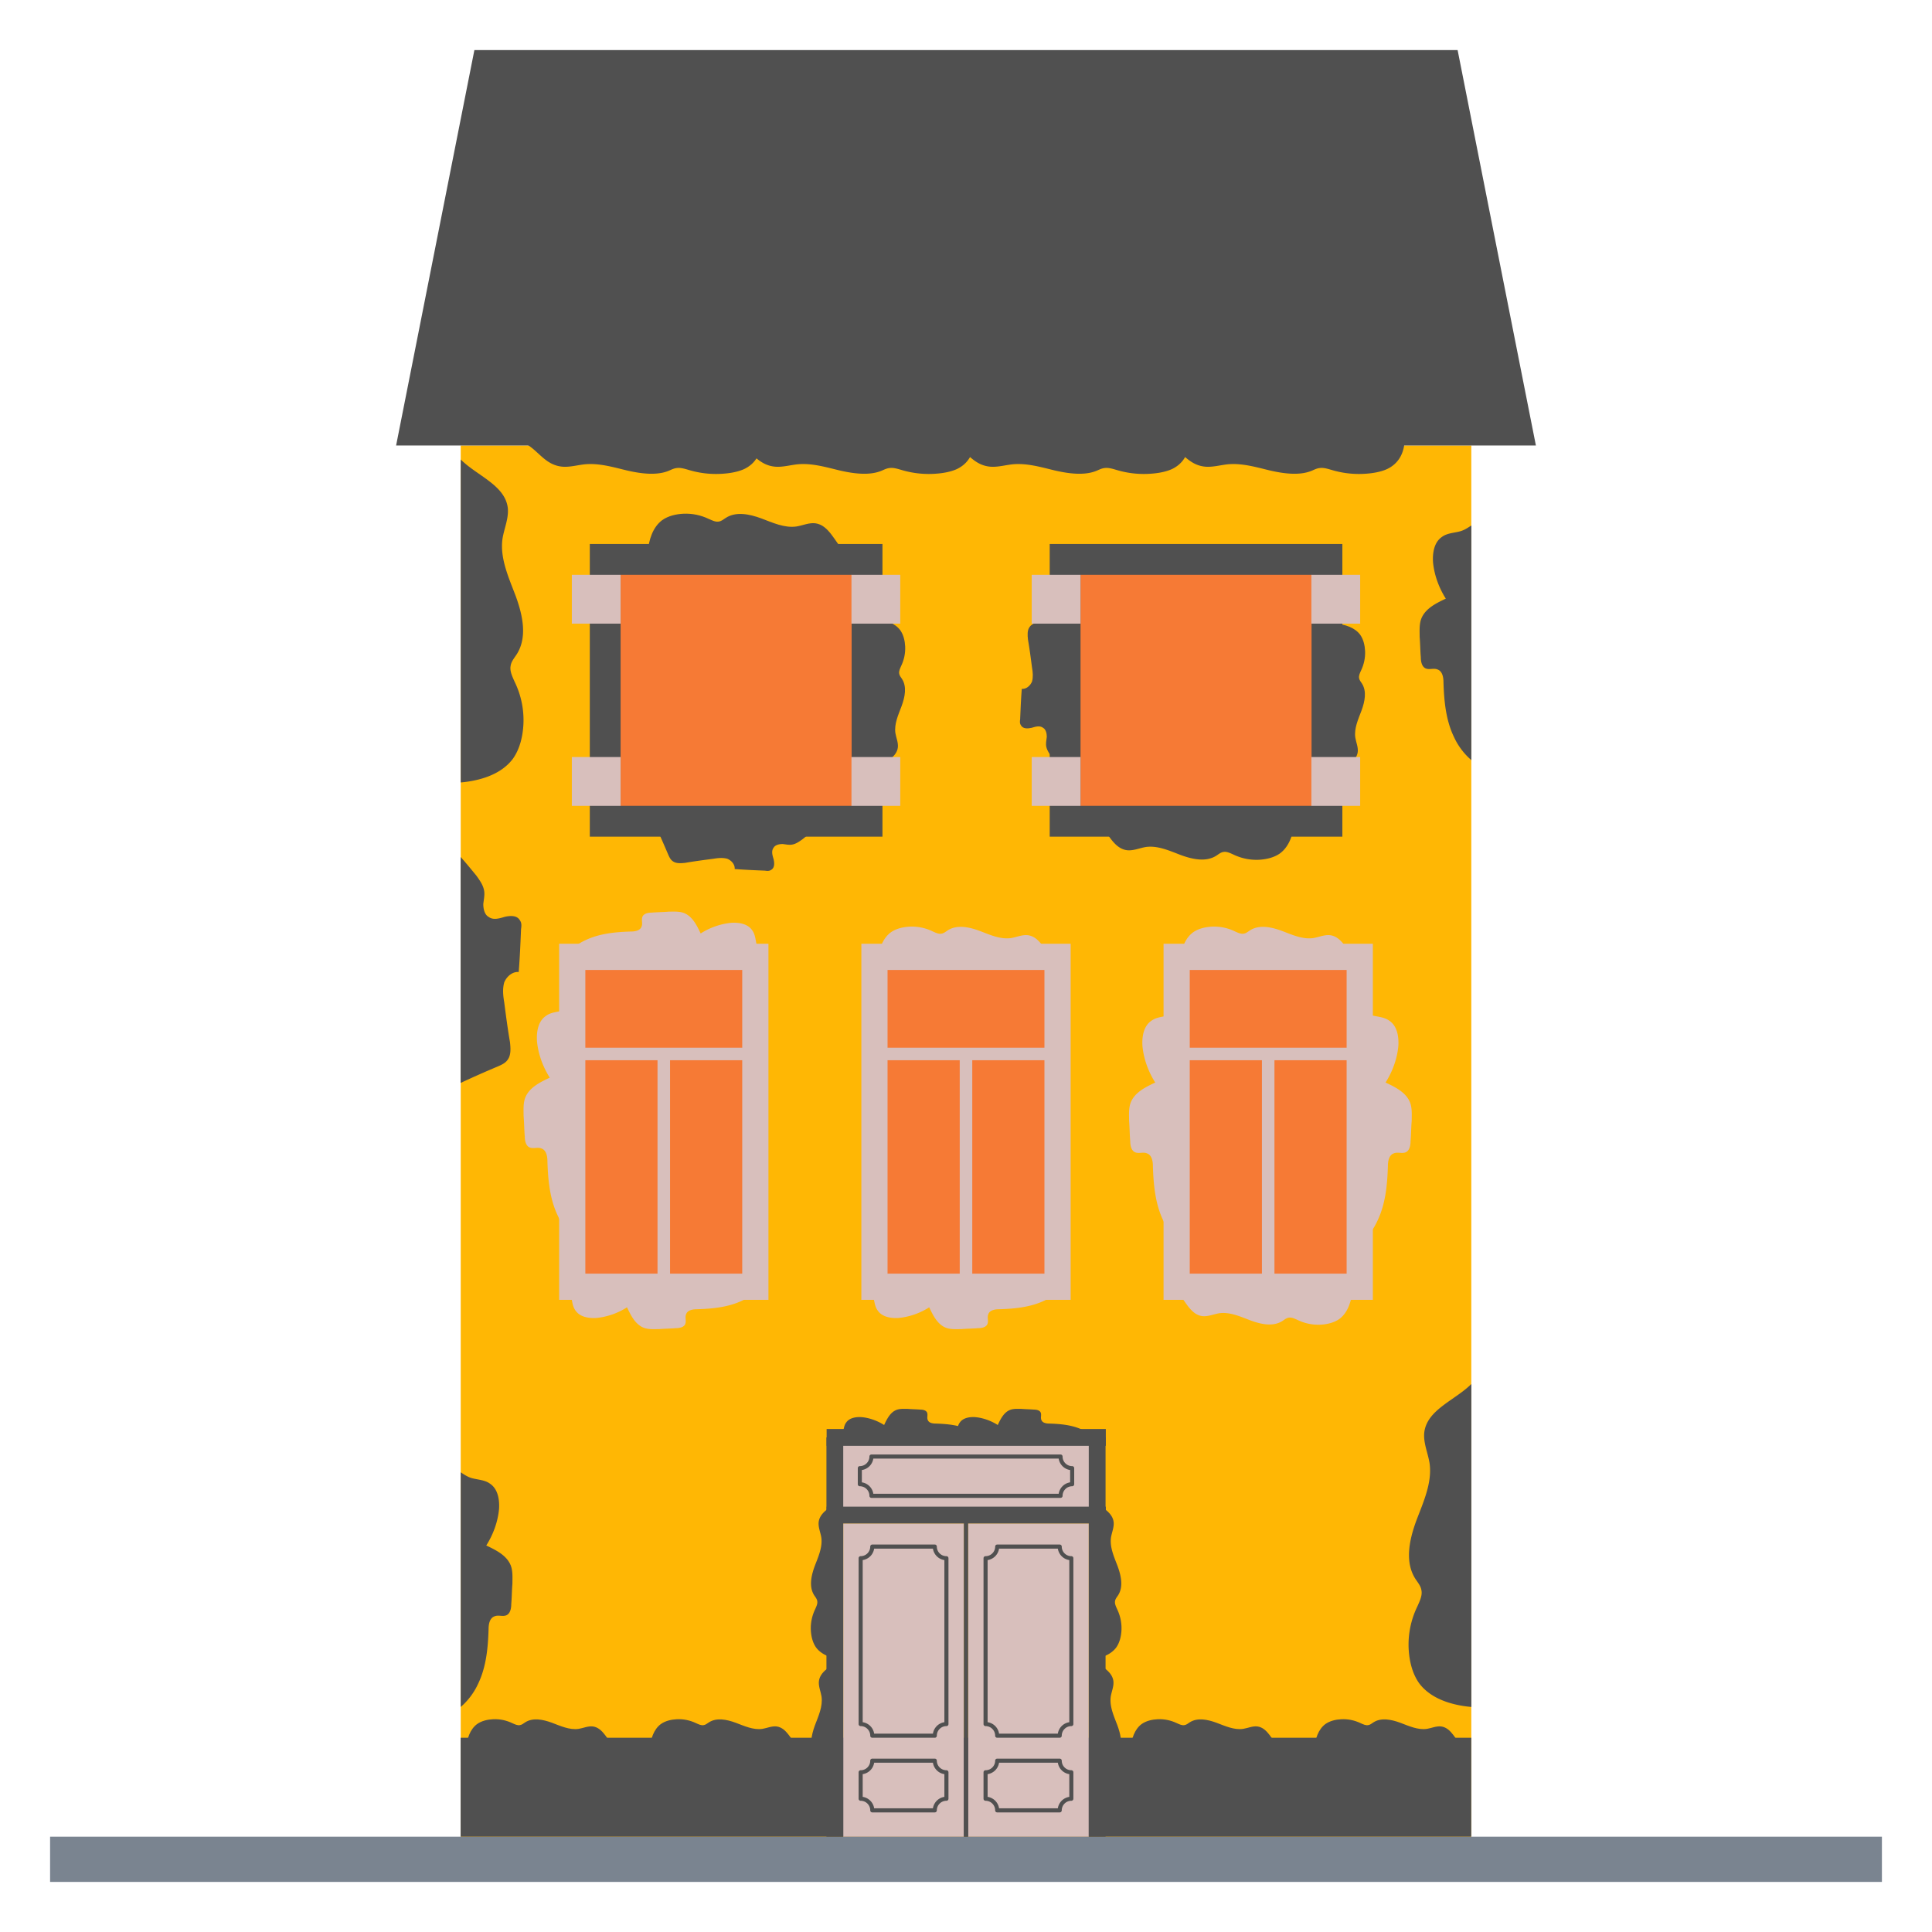
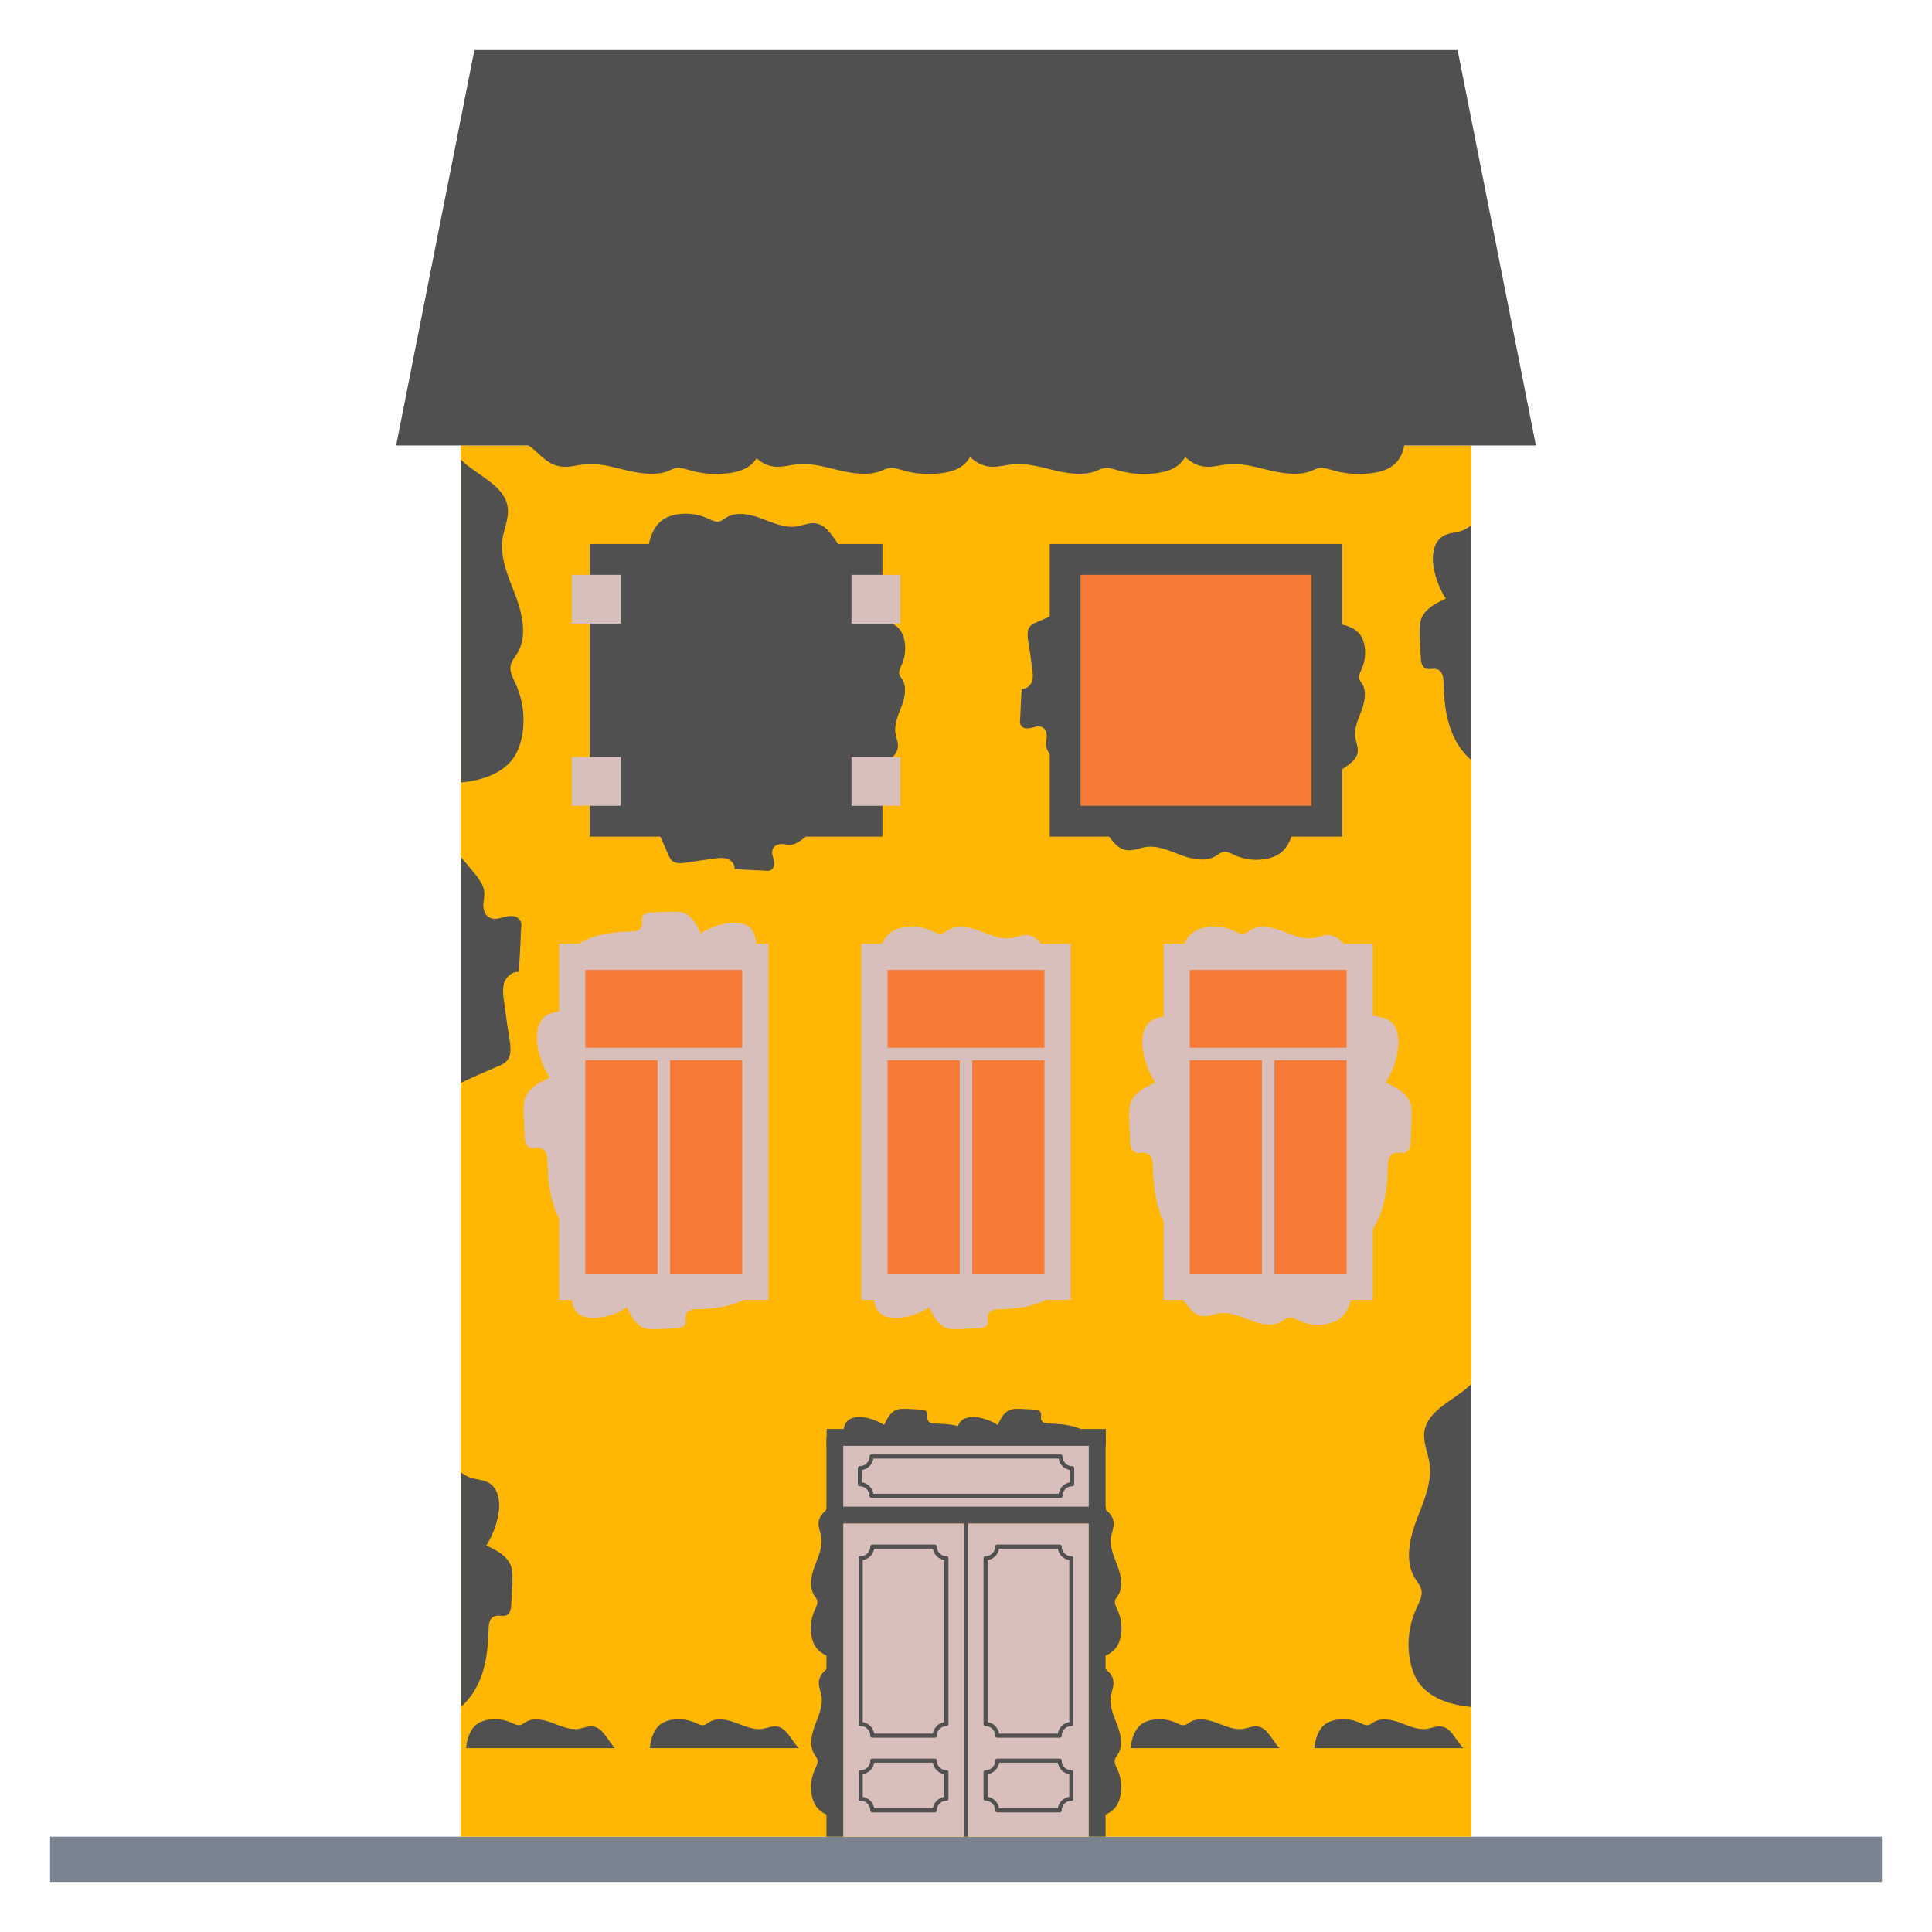
<svg xmlns="http://www.w3.org/2000/svg" version="1.1" width="512" height="512" x="0" y="0" viewBox="0 0 135 135" style="enable-background:new 0 0 512 512" xml:space="preserve" class="">
  <g>
    <path fill="#7a8490" d="M3.5 128.34h128v3.16H3.5z" opacity="1" data-original="#7a8490" />
    <path fill="#ffb704" d="M32.193 31.129h70.615v97.211H32.193z" opacity="1" data-original="#c8a9a4" class="" />
    <g fill="#b7928f">
      <path d="M51.744 31.095H68.06c-.089.636-.411 1.31-1.203 1.684-.499.225-1.145.318-1.761.337a6.604 6.604 0 0 1-2.112-.28c-.264-.076-.557-.169-.822-.132-.205.019-.382.113-.558.187-.85.356-1.966.206-2.934-.018-.939-.225-1.936-.524-2.934-.43-.53.055-1.028.205-1.555.168-1.145-.094-1.615-.992-2.436-1.516z" fill="#505050" opacity="1" data-original="#b7928f" class="" />
      <path d="M66.774 31.095H83.09c-.089.636-.41 1.31-1.203 1.684-.499.225-1.145.318-1.761.337a6.604 6.604 0 0 1-2.112-.28c-.264-.076-.557-.169-.822-.132-.205.019-.382.113-.558.187-.85.356-1.966.206-2.934-.018-.939-.225-1.936-.524-2.934-.43-.53.055-1.028.205-1.555.168-1.145-.094-1.615-.992-2.436-1.516z" fill="#505050" opacity="1" data-original="#b7928f" class="" />
      <path d="M81.804 31.095H98.12c-.089.636-.41 1.31-1.203 1.684-.499.225-1.145.318-1.761.337a6.604 6.604 0 0 1-2.112-.28c-.264-.076-.557-.169-.822-.132-.205.019-.382.113-.558.187-.85.356-1.966.206-2.934-.018-.939-.225-1.936-.524-2.934-.43-.53.055-1.028.205-1.555.168-1.145-.094-1.615-.992-2.436-1.516zM36.88 31.095h16.316c-.09.636-.412 1.31-1.204 1.684-.499.225-1.145.318-1.76.337a6.604 6.604 0 0 1-2.113-.28c-.263-.076-.557-.169-.822-.132-.205.019-.381.113-.557.187-.852.356-1.966.206-2.935-.018-.938-.225-1.935-.524-2.934-.43-.529.055-1.027.205-1.555.168-1.144-.094-1.614-.992-2.435-1.516z" fill="#505050" opacity="1" data-original="#b7928f" class="" />
    </g>
-     <path fill="#505050" d="M32.187 121.426h70.62v6.914h-70.62z" opacity="1" data-original="#866868" class="" />
    <g fill="#b7928f">
      <path d="M58.63 100.671h10.095a2.926 2.926 0 0 0-1-.75c-.724-.349-1.548-.424-2.348-.449-.224 0-.475-.05-.549-.25-.076-.175.024-.35-.051-.525-.075-.15-.275-.2-.474-.2-.275-.024-.576-.024-.874-.05-.25 0-.55-.025-.8.076-.425.174-.65.624-.85 1.05-.475-.301-1.025-.5-1.574-.55-.4-.026-.85.05-1.075.374-.174.225-.174.525-.25.8-.05.175-.15.324-.25.474z" fill="#505050" opacity="1" data-original="#b7928f" class="" />
      <path d="M66.57 100.671h10.095a2.926 2.926 0 0 0-1-.75c-.724-.349-1.547-.424-2.348-.449-.224 0-.474-.05-.549-.25-.075-.175.025-.35-.051-.525-.074-.15-.275-.2-.473-.2-.276-.024-.576-.024-.875-.05-.25 0-.55-.025-.8.076-.425.174-.65.624-.85 1.05-.474-.301-1.025-.5-1.574-.55-.4-.026-.85.05-1.075.374-.174.225-.174.525-.25.8-.05.175-.15.324-.25.474zM76.172 104.665v11.284c.69-.061 1.42-.284 1.827-.832.243-.345.345-.792.365-1.218a3.052 3.052 0 0 0-.305-1.46c-.08-.183-.182-.386-.142-.57.02-.141.122-.263.203-.385.386-.589.224-1.36-.02-2.03-.243-.648-.568-1.338-.467-2.029.061-.365.224-.71.183-1.075-.102-.792-1.076-1.117-1.644-1.685z" fill="#505050" opacity="1" data-original="#b7928f" class="" />
      <path d="M76.155 115.784v11.283c.69-.061 1.42-.284 1.827-.832.243-.345.345-.792.365-1.218a3.052 3.052 0 0 0-.305-1.46c-.08-.183-.182-.386-.142-.57.02-.141.122-.263.203-.385.386-.588.224-1.36-.02-2.03-.243-.648-.568-1.338-.467-2.029.061-.365.224-.71.183-1.075-.102-.792-1.076-1.117-1.644-1.684zM58.85 104.665v11.284c-.69-.061-1.421-.284-1.827-.832-.244-.345-.345-.792-.366-1.218-.02-.507.082-.994.305-1.46.081-.183.182-.386.142-.57-.02-.141-.122-.263-.203-.385-.386-.589-.223-1.36.02-2.03.244-.648.569-1.338.467-2.029-.06-.365-.223-.71-.183-1.075.102-.792 1.076-1.117 1.644-1.685z" fill="#505050" opacity="1" data-original="#b7928f" class="" />
      <path d="M58.866 115.784v11.283c-.69-.061-1.42-.284-1.826-.832-.244-.345-.345-.792-.366-1.218-.02-.507.082-.994.305-1.46.081-.183.182-.386.142-.57-.02-.141-.122-.263-.203-.385-.386-.588-.223-1.36.02-2.03.244-.648.569-1.338.467-2.029-.06-.365-.223-.71-.183-1.075.102-.792 1.076-1.117 1.644-1.684z" fill="#505050" opacity="1" data-original="#b7928f" class="" />
    </g>
    <path fill="#505050" d="m33.148 3.5-5.47 27.63h79.644l-5.47-27.63z" opacity="1" data-original="#866868" class="" />
    <path fill="#505050" d="M72.114 47.621c.086-.315.058-.63 0-.972-.086-.66-.171-1.319-.286-1.977-.029-.285-.057-.63.115-.858.114-.172.314-.258.515-.344.6-.258 1.202-.515 1.803-.801v11.137c-.257-.287-.515-.603-.773-.917-.143-.2-.315-.43-.372-.688-.057-.228 0-.457.029-.716 0-.228-.057-.514-.258-.629-.229-.172-.515-.086-.801 0-.258.058-.602.087-.745-.172-.085-.114-.085-.257-.057-.429.029-.688.057-1.403.114-2.12.315.03.602-.228.716-.514zM93.338 54.121V43.577c.645.057 1.328.266 1.707.778.228.322.323.74.342 1.138.019.474-.076.929-.285 1.365-.076.17-.17.36-.133.531.02.133.114.247.19.36.36.55.209 1.271-.02 1.897-.227.607-.53 1.251-.435 1.897.057.341.208.663.17 1.004-.094.74-1.005 1.044-1.536 1.574zM61.202 53.806V43.262c.645.057 1.327.265 1.707.777.227.323.322.74.341 1.138.02.475-.076.93-.284 1.365-.076.17-.17.36-.133.532.019.132.114.246.19.36.36.55.208 1.27-.02 1.897-.227.606-.53 1.25-.436 1.896.057.342.21.664.171 1.005-.095.74-1.005 1.043-1.536 1.574z" opacity="1" data-original="#b7928f" class="" />
    <path fill="#505050" d="M41.213 38.012h20.45v20.45h-20.45z" opacity="1" data-original="#b7928f" class="" />
-     <path fill="#f67a35" d="M43.366 40.166h16.143v16.143H43.366z" opacity="1" data-original="#44433f" class="" />
    <g fill="#d8bfbc">
      <path d="M59.497 40.166h3.409v3.411h-3.409zM39.957 40.166h3.409v3.411h-3.409zM59.497 52.898h3.409v3.411h-3.409zM39.957 52.898h3.409v3.411h-3.409z" fill="#d8bfbc" opacity="1" data-original="#d8bfbc" class="" />
    </g>
    <path fill="#505050" d="M73.349 38.012h20.45v20.45h-20.45z" opacity="1" data-original="#b7928f" class="" />
    <path fill="#f67a35" d="M75.503 40.166h16.143v16.143H75.503z" opacity="1" data-original="#44433f" class="" />
    <g fill="#d8bfbc">
-       <path d="M91.634 40.166h3.409v3.411h-3.409zM72.093 40.166h3.409v3.411h-3.409zM91.634 52.898h3.409v3.411h-3.409zM72.093 52.898h3.409v3.411h-3.409z" fill="#d8bfbc" opacity="1" data-original="#d8bfbc" class="" />
-     </g>
+       </g>
    <path fill="#505050" d="M35.232 68.65c-.122.448-.082.893 0 1.38.121.935.243 1.868.405 2.801.04.405.082.892-.162 1.217-.162.244-.446.365-.73.488a68.99 68.99 0 0 0-2.558 1.135v-15.79c.366.407.731.855 1.096 1.3.203.284.447.61.528.976.081.323 0 .648-.04 1.015 0 .323.08.73.365.892.324.243.73.122 1.136 0 .365-.082.853-.123 1.055.243.122.163.122.365.082.609-.04.975-.082 1.99-.163 3.004-.446-.041-.852.325-1.014.73zM50.822 60.007c-.316-.086-.63-.057-.973 0-.66.086-1.318.172-1.977.286-.285.029-.629.058-.858-.114-.172-.115-.257-.315-.344-.516-.257-.6-.514-1.202-.8-1.803h11.136c-.286.257-.602.515-.917.773-.2.143-.429.315-.687.372-.228.057-.458 0-.716-.029-.228 0-.515.058-.63.258-.171.229-.086.515 0 .802.058.257.087.601-.171.744-.115.086-.257.086-.43.057-.687-.028-1.403-.057-2.119-.114.03-.315-.229-.601-.514-.716zM102.812 36.716v16.398a4.753 4.753 0 0 1-1.218-1.623c-.567-1.178-.69-2.515-.73-3.815 0-.365-.081-.771-.406-.892-.284-.123-.568.04-.852-.083-.244-.121-.325-.446-.325-.77-.04-.447-.04-.935-.081-1.42 0-.407-.04-.894.122-1.3.284-.69 1.014-1.055 1.705-1.38-.488-.77-.812-1.665-.894-2.557-.04-.65.082-1.381.61-1.746.364-.283.851-.283 1.298-.406.284-.081.528-.244.771-.406zM32.193 102.877v16.398a4.753 4.753 0 0 0 1.217-1.623c.568-1.177.69-2.515.73-3.815 0-.365.082-.771.407-.892.284-.123.568.04.852-.083.244-.121.325-.446.325-.77.04-.447.04-.935.081-1.42 0-.406.04-.894-.122-1.3-.284-.69-1.015-1.055-1.705-1.38.488-.77.812-1.664.894-2.556.04-.65-.082-1.382-.61-1.746-.365-.284-.852-.284-1.298-.407-.284-.08-.528-.243-.771-.406z" opacity="1" data-original="#b7928f" class="" />
    <path fill="#d8bfbc" d="M82.508 70.527v16.398a4.753 4.753 0 0 1-1.218-1.623c-.568-1.178-.69-2.515-.73-3.815 0-.365-.082-.771-.407-.892-.284-.123-.568.04-.852-.084-.244-.12-.325-.445-.325-.768-.04-.448-.04-.936-.08-1.422 0-.406-.042-.893.121-1.3.284-.69 1.015-1.054 1.705-1.379-.488-.771-.812-1.665-.893-2.557-.041-.65.08-1.381.608-1.746.366-.283.853-.283 1.3-.406.284-.081.527-.244.77-.406zM95.032 70.527v16.398a4.753 4.753 0 0 0 1.218-1.623c.568-1.178.69-2.515.73-3.815 0-.365.081-.771.406-.892.284-.123.568.04.853-.084.243-.12.324-.445.324-.768.04-.448.04-.936.081-1.422 0-.406.041-.893-.122-1.3-.283-.69-1.014-1.054-1.704-1.379.487-.771.812-1.665.893-2.557.04-.65-.081-1.381-.609-1.746-.365-.283-.852-.283-1.3-.406-.283-.081-.526-.244-.77-.406zM40.2 70.187v16.398a4.753 4.753 0 0 1-1.218-1.623c-.568-1.177-.69-2.515-.73-3.815 0-.365-.082-.77-.407-.892-.284-.123-.567.04-.852-.083-.244-.12-.324-.446-.324-.769-.041-.448-.041-.935-.082-1.421 0-.406-.04-.894.122-1.3.284-.69 1.015-1.054 1.705-1.38-.487-.77-.812-1.664-.893-2.556-.04-.65.081-1.382.609-1.746.365-.284.852-.284 1.299-.406.284-.082.527-.244.77-.407zM53.228 66.717H39.545c.372-.44.847-.779 1.354-1.016.983-.474 2.099-.576 3.184-.61.304 0 .643-.067.744-.339.102-.236-.033-.473.07-.71.1-.204.371-.271.641-.271.374-.034.78-.034 1.186-.068.339 0 .745-.034 1.084.101.576.237.88.847 1.151 1.423a4.884 4.884 0 0 1 2.134-.745c.542-.034 1.152.067 1.457.508.236.304.236.71.339 1.084.067.237.203.44.339.643zM39.545 89.859h13.683c-.372.44-.847.779-1.355 1.016-.982.474-2.098.575-3.183.61-.304 0-.643.067-.744.338-.103.237.033.474-.07.711-.1.204-.372.271-.641.271-.374.034-.78.034-1.186.068-.339 0-.746.034-1.085-.102-.575-.237-.88-.847-1.15-1.422a4.884 4.884 0 0 1-2.134.745c-.542.034-1.153-.068-1.457-.508-.236-.305-.236-.711-.339-1.084-.068-.237-.203-.44-.339-.643zM60.662 89.859h13.682c-.372.44-.846.779-1.354 1.016-.982.474-2.099.575-3.183.61-.305 0-.644.067-.745.338-.102.237.033.474-.07.711-.1.204-.371.271-.64.271-.374.034-.781.034-1.186.068-.34 0-.746.034-1.085-.102-.576-.237-.88-.847-1.151-1.422a4.884 4.884 0 0 1-2.133.745c-.543.034-1.153-.068-1.457-.508-.237-.305-.237-.711-.34-1.084-.067-.237-.203-.44-.338-.643z" opacity="1" data-original="#d8bfbc" class="" />
    <path fill="#505050" d="M102.812 96.707v22.568c-1.38-.123-2.84-.569-3.653-1.665-.487-.69-.69-1.583-.73-2.435a6.103 6.103 0 0 1 .609-2.922c.162-.364.364-.77.284-1.137-.04-.284-.244-.527-.406-.771-.772-1.177-.447-2.72.04-4.06.487-1.297 1.137-2.677.934-4.058-.122-.731-.447-1.421-.366-2.15.204-1.584 2.152-2.234 3.288-3.37z" opacity="1" data-original="#b7928f" class="" />
    <path fill="#505050" d="M89.412 122.153H79.006c.056-.636.262-1.31.767-1.684.318-.225.73-.319 1.123-.337.468-.02.917.074 1.347.28.169.075.356.169.525.131.13-.018.243-.112.355-.187.543-.355 1.254-.206 1.872.02.599.223 1.235.523 1.872.43.337-.057.655-.207.991-.17.73.095 1.03.993 1.554 1.517zM102.25 122.153H91.845c.057-.636.263-1.31.768-1.684.318-.225.73-.319 1.123-.337.468-.02.917.074 1.347.28.168.075.356.169.525.131.13-.018.243-.112.355-.187.543-.355 1.254-.206 1.872.02.599.223 1.235.523 1.872.43.337-.057.655-.207.991-.17.73.095 1.03.993 1.554 1.517zM42.977 122.153H32.57c.057-.636.262-1.31.768-1.684.318-.225.73-.319 1.123-.337.468-.02.917.074 1.347.28.168.075.356.169.525.131.13-.018.243-.112.355-.187.543-.355 1.254-.206 1.872.02.598.223 1.234.523 1.871.43.338-.057.656-.207.992-.17.73.095 1.03.993 1.554 1.517zM55.815 122.153H45.41c.057-.636.262-1.31.768-1.684.318-.225.73-.319 1.123-.337.468-.02.916.074 1.347.28.168.075.355.169.525.131.13-.018.243-.112.355-.187.543-.355 1.254-.206 1.872.02.598.223 1.234.523 1.871.43.337-.057.656-.207.992-.17.73.095 1.03.993 1.553 1.517z" opacity="1" data-original="#866868" class="" />
    <path fill="#505050" d="M32.193 32.107v22.568c1.38-.123 2.84-.569 3.653-1.665.487-.69.69-1.583.73-2.435a6.103 6.103 0 0 0-.609-2.922c-.162-.364-.365-.77-.284-1.137.04-.284.244-.527.406-.771.771-1.177.447-2.72-.04-4.06-.487-1.297-1.137-2.677-.934-4.058.122-.731.447-1.421.366-2.15-.204-1.584-2.152-2.234-3.288-3.37zM76.694 57.404h13.76c-.074.842-.346 1.733-1.015 2.228-.42.297-.965.42-1.485.446a3.721 3.721 0 0 1-1.781-.372c-.222-.099-.47-.222-.694-.173-.173.025-.321.149-.47.247-.718.47-1.658.273-2.475-.024-.791-.297-1.632-.693-2.475-.57-.446.075-.866.273-1.31.223-.966-.124-1.363-1.312-2.055-2.005z" opacity="1" data-original="#b7928f" class="" />
    <path fill="#d8bfbc" d="M82.173 90.17h12.326c-.068.753-.311 1.55-.91 1.994-.376.266-.865.377-1.33.4a3.333 3.333 0 0 1-1.595-.333c-.2-.089-.422-.2-.622-.155-.155.022-.288.133-.42.221-.644.421-1.486.244-2.218-.022-.709-.266-1.462-.62-2.216-.51-.4.067-.777.244-1.175.2-.865-.111-1.22-1.175-1.84-1.796zM73.662 67.144H61.337c.067-.754.31-1.552.909-1.995.376-.266.865-.377 1.33-.4a3.333 3.333 0 0 1 1.596.333c.199.089.42.2.62.156.156-.023.289-.134.422-.222.643-.421 1.485-.244 2.217.022.709.266 1.462.62 2.217.51.399-.067.776-.244 1.174-.2.865.111 1.22 1.175 1.84 1.796zM94.782 67.144H82.457c.067-.754.31-1.552.909-1.995.377-.266.865-.377 1.33-.4a3.333 3.333 0 0 1 1.596.333c.199.089.42.2.621.156.155-.023.288-.134.421-.222.643-.421 1.485-.244 2.217.022.709.266 1.462.62 2.217.51.4-.067.776-.244 1.174-.2.865.111 1.22 1.175 1.84 1.796z" opacity="1" data-original="#d8bfbc" class="" />
    <path fill="#505050" d="M59.022 38.569h-13.76c.074-.842.346-1.732 1.014-2.227.421-.297.966-.421 1.486-.446.618-.025 1.212.099 1.781.372.222.098.47.222.694.173.172-.025.321-.149.47-.248.718-.47 1.658-.272 2.475.025.791.297 1.632.693 2.475.57.446-.075.866-.273 1.31-.224.966.124 1.363 1.312 2.055 2.005z" opacity="1" data-original="#b7928f" class="" />
    <path fill="#d8bfbc" d="M39.071 65.945h14.625v24.882H39.071z" opacity="1" data-original="#d8bfbc" class="" />
    <path fill="#f67a35" d="M40.901 67.777h10.963v21.219H40.901z" opacity="1" data-original="#44433f" class="" />
    <g fill="#d8bfbc">
      <path d="M45.945 73.647h.875v16.047h-.875z" fill="#d8bfbc" opacity="1" data-original="#d8bfbc" class="" />
      <path d="M40.2 73.209h12.373v.875H40.2z" fill="#d8bfbc" opacity="1" data-original="#d8bfbc" class="" />
    </g>
    <path fill="#d8bfbc" d="M60.188 65.945h14.625v24.882H60.188z" opacity="1" data-original="#d8bfbc" class="" />
    <path fill="#f67a35" d="M62.018 67.777h10.963v21.219H62.018z" opacity="1" data-original="#44433f" class="" />
    <g fill="#d8bfbc">
      <path d="M67.062 73.647h.875v16.047h-.875z" fill="#d8bfbc" opacity="1" data-original="#d8bfbc" class="" />
      <path d="M61.316 73.209h12.373v.875H61.316z" fill="#d8bfbc" opacity="1" data-original="#d8bfbc" class="" />
    </g>
    <path fill="#d8bfbc" d="M81.304 65.945h14.625v24.882H81.304z" opacity="1" data-original="#d8bfbc" class="" />
    <path fill="#f67a35" d="M83.134 67.777h10.963v21.219H83.134z" opacity="1" data-original="#44433f" class="" />
    <g fill="#d8bfbc">
      <path d="M88.178 73.647h.875v16.047h-.875z" fill="#d8bfbc" opacity="1" data-original="#d8bfbc" class="" />
      <path d="M82.433 73.209h12.373v.875H82.433z" fill="#d8bfbc" opacity="1" data-original="#d8bfbc" class="" />
    </g>
    <path fill="#d8bfbc" d="M58.922 106.452h8.427v21.888h-8.427zM67.651 106.452h8.427v21.888h-8.427z" opacity="1" data-original="#d8bfbc" class="" />
    <path fill="#505050" d="M74.048 121.426H69.68a.142.142 0 0 1-.143-.143c0-.37-.299-.67-.67-.67a.142.142 0 0 1-.142-.142v-11.59c0-.079.063-.143.143-.143.37 0 .67-.3.67-.67 0-.078.063-.142.142-.142h4.368c.08 0 .143.064.143.143 0 .37.3.67.67.67.08 0 .142.063.142.142v11.59a.142.142 0 0 1-.142.142c-.37 0-.67.3-.67.67a.142.142 0 0 1-.143.143zm-4.237-.285h4.106a.955.955 0 0 1 .801-.801v-11.328a.955.955 0 0 1-.8-.801H69.81a.955.955 0 0 1-.8.801v11.328c.412.061.739.388.8.801zM74.048 126.643H69.68a.142.142 0 0 1-.143-.142c0-.37-.299-.67-.67-.67a.142.142 0 0 1-.142-.142v-1.85c0-.078.063-.142.143-.142.37 0 .67-.3.67-.67 0-.078.063-.142.142-.142h4.368c.08 0 .143.064.143.142 0 .37.3.67.67.67.08 0 .142.064.142.142v1.85a.142.142 0 0 1-.142.142c-.37 0-.67.3-.67.67a.142.142 0 0 1-.143.142zm-4.237-.285h4.106a.955.955 0 0 1 .801-.8v-1.588a.955.955 0 0 1-.8-.8H69.81a.955.955 0 0 1-.8.8v1.587c.412.062.739.389.8.801zM65.32 121.426h-4.368a.142.142 0 0 1-.143-.143c0-.37-.3-.67-.67-.67a.142.142 0 0 1-.143-.142v-11.59c0-.079.064-.143.143-.143.37 0 .67-.3.67-.67 0-.078.063-.142.143-.142h4.368c.079 0 .142.064.142.143 0 .37.3.67.67.67.08 0 .143.063.143.142v11.59a.142.142 0 0 1-.143.142c-.37 0-.67.3-.67.67a.142.142 0 0 1-.142.143zm-4.238-.285h4.107a.955.955 0 0 1 .8-.801v-11.328a.955.955 0 0 1-.8-.801h-4.107a.955.955 0 0 1-.8.801v11.328c.412.061.739.388.8.801zM65.32 126.643h-4.368a.142.142 0 0 1-.143-.142c0-.37-.3-.67-.67-.67a.142.142 0 0 1-.143-.142v-1.85c0-.078.064-.142.143-.142.37 0 .67-.3.67-.67 0-.078.063-.142.143-.142h4.368c.079 0 .142.064.142.142 0 .37.3.67.67.67.08 0 .143.064.143.142v1.85a.142.142 0 0 1-.143.142c-.37 0-.67.3-.67.67a.142.142 0 0 1-.142.142zm-4.238-.285h4.107a.955.955 0 0 1 .8-.8v-1.588a.955.955 0 0 1-.8-.8h-4.107a.955.955 0 0 1-.8.8v1.587c.412.062.739.389.8.801zM67.349 105.86h.301v22.48h-.301z" opacity="1" data-original="#b7928f" class="" />
    <path fill="#d8bfbc" d="M58.335 100.44h18.33v5.42h-18.33z" opacity="1" data-original="#d8bfbc" class="" />
    <path fill="#505050" d="M59.939 103.71v-1.12c0-.08.064-.144.142-.144.37 0 .67-.299.67-.67 0-.079.064-.142.142-.142h13.214c.078 0 .142.063.142.143 0 .37.3.67.67.67.078 0 .142.063.142.142v1.121c0 .08-.064.143-.142.143-.37 0-.67.3-.67.67 0 .079-.064.142-.142.142H60.893a.142.142 0 0 1-.142-.142c0-.37-.3-.67-.67-.67a.142.142 0 0 1-.142-.143zm.284-.99v.86c.413.06.74.388.801.8h12.952a.955.955 0 0 1 .8-.8v-.86a.955.955 0 0 1-.8-.8H61.024a.955.955 0 0 1-.801.8z" opacity="1" data-original="#b7928f" class="" />
    <g fill="#b7928f">
      <path d="M57.748 105.86h1.174v22.48h-1.174zM57.748 100.44h1.174v5.42h-1.174zM76.078 105.86h1.174v22.48h-1.174zM76.078 100.44h1.174v5.42h-1.174z" fill="#505050" opacity="1" data-original="#b7928f" class="" />
      <path d="M57.761 105.278H77.27v1.174H57.761zM57.761 99.852H77.27v1.174H57.761z" fill="#505050" opacity="1" data-original="#b7928f" class="" />
    </g>
  </g>
</svg>